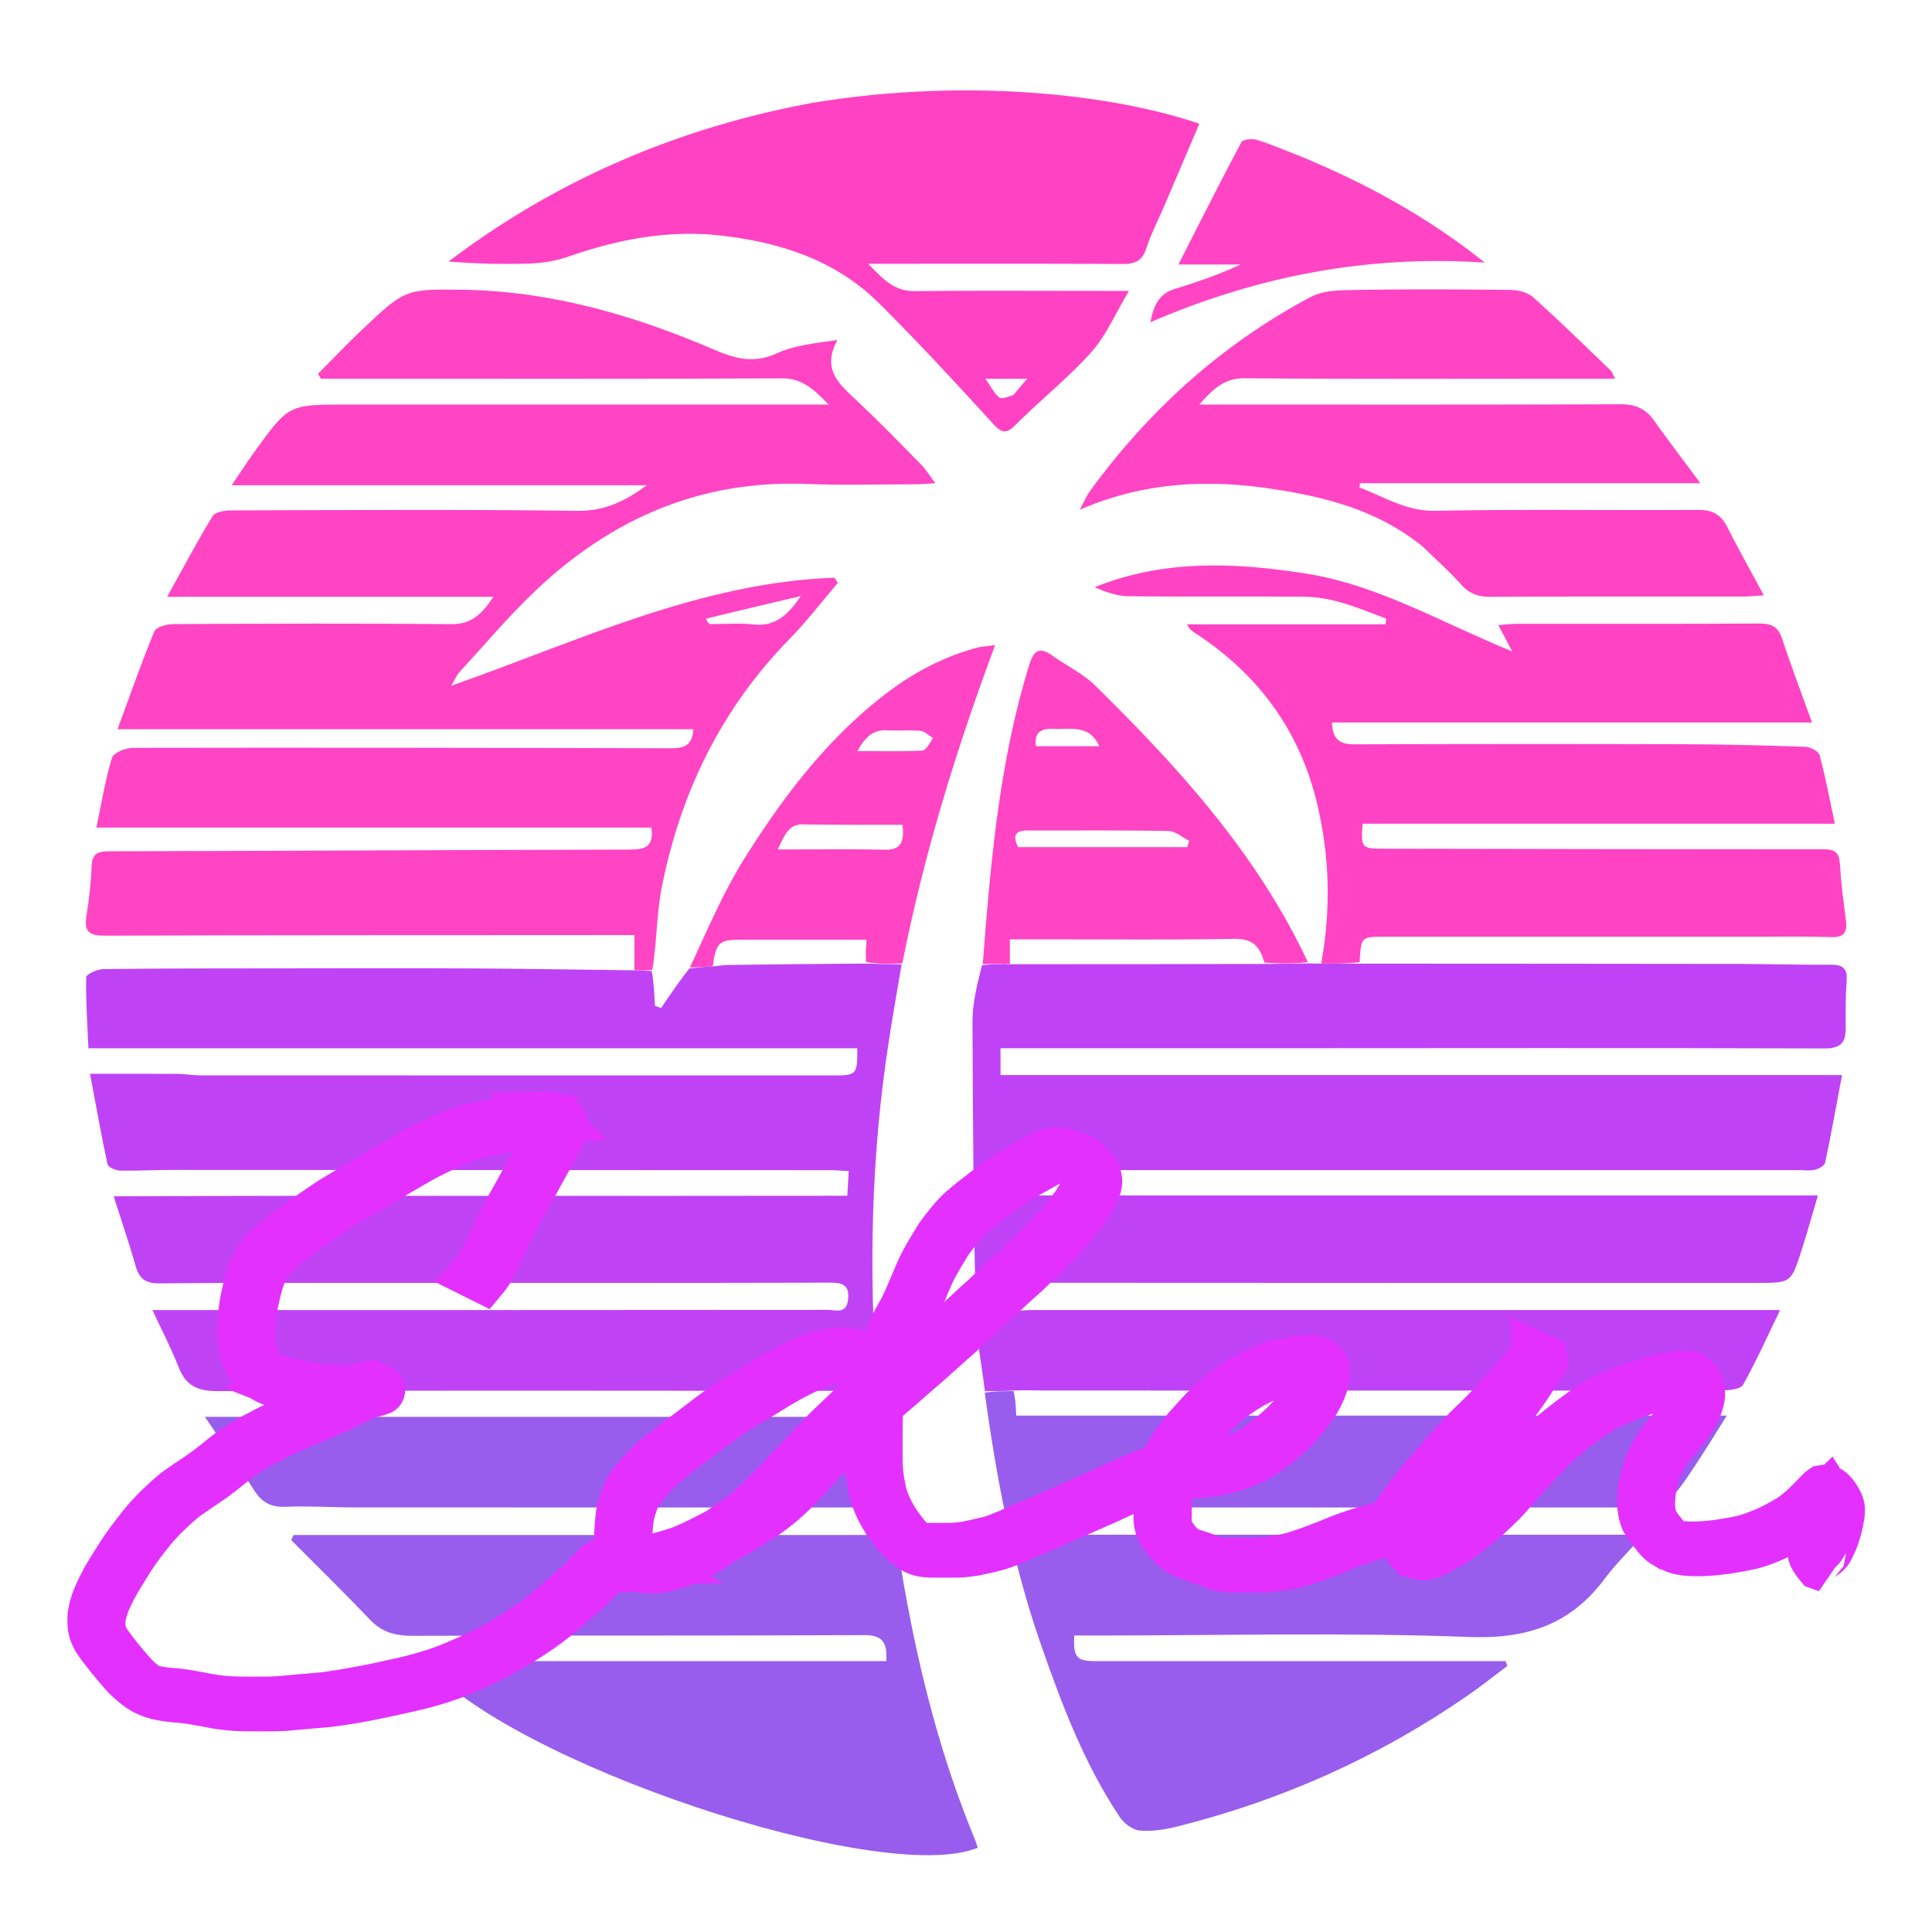
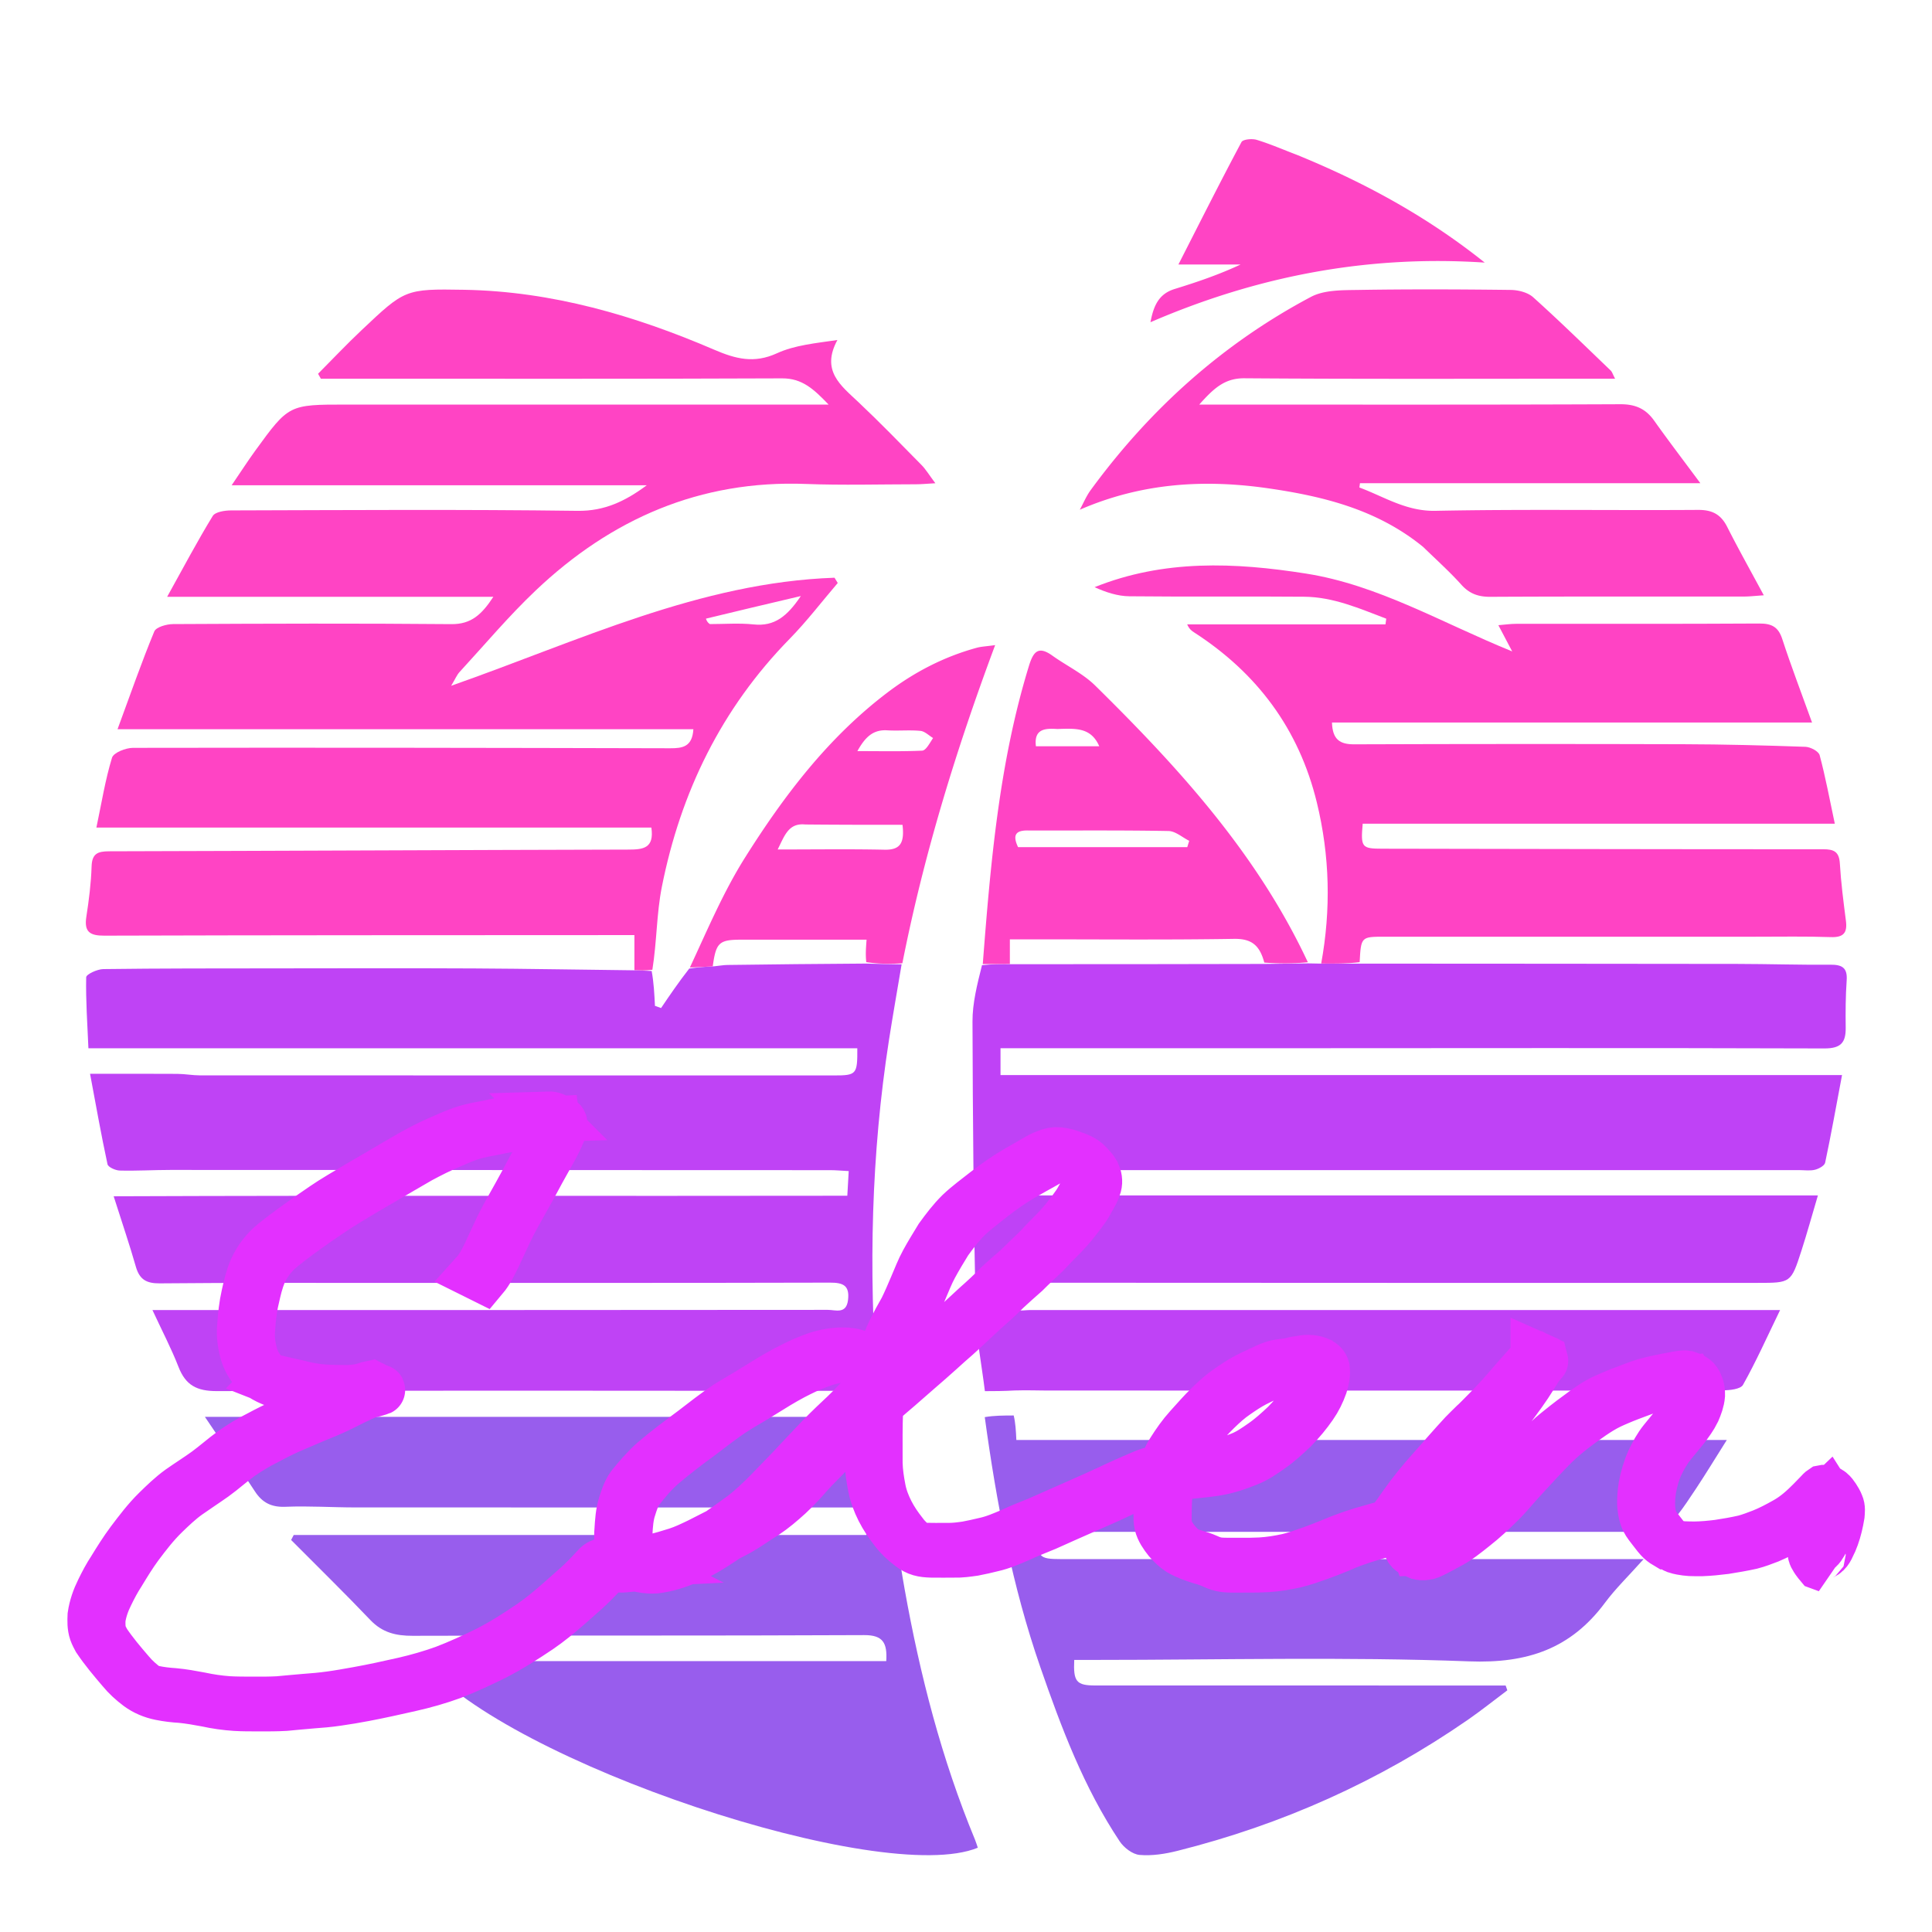
<svg xmlns="http://www.w3.org/2000/svg" xmlns:ns1="http://sodipodi.sourceforge.net/DTD/sodipodi-0.dtd" xmlns:ns2="http://www.inkscape.org/namespaces/inkscape" width="512" height="512" fill="none" viewBox="0 0 512 512" version="1.1" id="svg7" ns1:docname="base_named.svg" ns2:version="1.4.2 (ebf0e940d0, 2025-05-08)">
  <defs id="defs7">
    <filter ns2:collect="always" style="color-interpolation-filters:sRGB" id="filter7" x="-0.02" y="-0.059" width="1.04" height="1.118">
      <feGaussianBlur ns2:collect="always" stdDeviation="1.07" id="feGaussianBlur7" />
    </filter>
  </defs>
  <ns1:namedview id="namedview7" pagecolor="#ffffff" bordercolor="#000000" borderopacity="0.25" ns2:showpageshadow="2" ns2:pageopacity="0.0" ns2:pagecheckerboard="0" ns2:deskcolor="#d1d1d1" ns2:zoom="1.25" ns2:cx="256" ns2:cy="256" ns2:window-width="1600" ns2:window-height="849" ns2:window-x="0" ns2:window-y="27" ns2:window-maximized="1" ns2:current-layer="svg7" />
  <path fill="#bf42f6" d="M346.71 255.306c.788.006 1.577.013 3.124.059 4.006.027 7.253.015 10.501.003 33.391.022 66.783.028 100.175.078 8.174.013 16.349.279 24.522.209 3.084-.026 4.596.75 4.356 4.156-.293 4.157-.31 8.343-.259 12.513.049 3.964-1.248 5.539-5.679 5.524-48.85-.158-97.701-.071-146.552-.056-22.107.007-44.214 0-66.321 0h-5.43v7.117h223.011c-1.553 8.254-2.894 15.76-4.475 23.215-.17.802-1.666 1.617-2.685 1.87-1.312.327-2.763.099-4.155.099H265.099v6.701h216.666c-1.609 5.425-2.887 10.074-4.367 14.658-2.758 8.54-2.807 8.524-11.564 8.524-64.929 0-129.859.014-194.788-.04-3.401-.003-6.19.251-4.758 4.652.349 1.075 1.875 2.026 3.071 2.491 1.075.418 2.439.092 3.676.092l191.542.001h7.17c-3.533 7.29-6.399 13.72-9.834 19.83-.651 1.157-3.562 1.448-5.432 1.454-27.981.088-55.963.061-83.944.061-31.692 0-63.384.005-95.075-.008-2.61-.002-5.219-.124-8.53-.021-3.11.173-5.518.177-7.926.181-.849-7.032-2.289-14.051-2.44-21.098-.547-25.616-.773-51.242-.844-76.864-.014-4.88 1.228-9.763 2.52-14.927 2.88-.296 5.132-.31 7.81-.259 22.492.021 44.557-.024 67.034-.066 4.149-.049 7.886-.099 11.624-.149" id="path1" />
  <path fill="#ff44c4" d="M168.124 257.114v-9.301c-2.407 0-4.67-.001-6.933.001-44.522.025-89.044.01-133.566.146-3.858.012-5.358-1.03-4.744-5 .683-4.418 1.254-8.885 1.393-13.346.106-3.386 1.603-4.005 4.608-4.012 45.9-.11 91.801-.344 137.702-.452 3.865-.009 6.842-.344 6.032-5.831H25.546c1.39-6.599 2.354-12.681 4.138-18.513.413-1.35 3.628-2.615 5.555-2.618 47.458-.084 94.917-.01 142.375.109 3.275.008 5.855-.38 6.138-5.045H31.147c3.43-9.311 6.348-17.71 9.74-25.913.483-1.166 3.265-1.942 4.987-1.95 24.582-.124 49.165-.21 73.745.014 5.283.048 8.073-2.583 11.128-7.248h-86.45c4.35-7.835 8.002-14.753 12.077-21.412.67-1.096 3.197-1.473 4.868-1.478 30.611-.083 61.226-.291 91.832.113 7.185.094 12.719-2.619 18.321-6.774H61.385c2.592-3.805 4.355-6.546 6.268-9.178 8.88-12.216 8.896-12.209 24.069-12.21q60.991-.002 121.982-.001h5.885c-3.968-4.128-7.007-6.966-12.321-6.944-38.959.165-77.92.09-116.88.09H85.03l-.741-1.31c3.832-3.852 7.564-7.81 11.514-11.537 11.456-10.807 11.495-10.996 27.246-10.717 23.209.411 45.103 6.8 66.234 15.885 5.657 2.432 10.56 3.715 16.604.944 4.726-2.166 10.217-2.664 16.034-3.521-4.411 8.139.887 12.041 5.52 16.414 5.73 5.408 11.223 11.07 16.751 16.688 1.165 1.185 2.035 2.659 3.685 4.857-2.256.128-3.665.274-5.075.275-9.739.008-19.489.286-29.214-.085-28.045-1.07-51.592 9.244-71.602 28.209-7.152 6.778-13.525 14.379-20.212 21.643-.683.742-1.079 1.748-2.209 3.632 33.94-11.926 65.876-27.377 101.589-28.637l.859 1.395c-4.228 4.943-8.188 10.148-12.73 14.783-18.091 18.461-28.905 40.673-33.892 65.773-1.402 7.057-1.306 14.412-2.504 21.941-1.992.248-3.377.184-4.762.121m19.995-91.726c3.865.004 7.763-.315 11.585.09 5.562.589 8.92-2.178 12.525-7.52-9.134 2.152-17.144 4.039-25.139 5.988-.008.002.209.928 1.029 1.442" id="path2" />
  <path fill="#bf43f5" d="M167.719 257.136c1.79.041 3.175.105 4.979.185.569 3.091.719 6.166.87 9.24l1.623.577c2.3-3.392 4.599-6.785 7.467-10.458 2.456-.382 4.343-.483 6.573-.598 1.405-.133 2.466-.342 3.53-.356 12.08-.162 24.16-.295 36.693-.368 3.463.111 6.473.155 9.484.2-1.12 6.677-2.306 13.345-3.347 20.035-4.715 30.285-5.404 60.697-3.186 91.651-2.469.746-4.517 1.048-6.565 1.35-56.117-.025-112.236-.135-168.353.061-5.334.018-8.298-1.559-10.185-6.415-1.874-4.824-4.295-9.436-6.907-15.069h17.147c53.955 0 107.909.013 161.863-.044 2.026-.002 4.864 1.218 5.327-2.599.469-3.862-1.271-4.625-4.781-4.616-38.803.103-77.607.061-116.411.068-20.405.003-40.811-.065-61.215.125-3.545.033-5.36-1.044-6.324-4.419-1.642-5.75-3.577-11.416-5.879-18.659 65.363-.259 129.677-.027 194.424-.144l.372-6.533c-1.901-.099-3.398-.244-4.896-.245-58.283-.032-116.565-.056-174.848-.06-4.48 0-8.964.279-13.439.163-1.138-.029-3.078-.897-3.247-1.681-1.676-7.766-3.056-15.595-4.624-23.961 8.433 0 15.808-.031 23.182.02 1.998.014 3.995.4 5.992.401 55.964.023 111.928.02 167.892.017 6.075 0 6.307-.256 6.266-7.198H23.431c-.284-6.643-.72-12.739-.592-18.823.016-.786 2.94-2.144 4.53-2.165 15.149-.197 30.3-.177 45.45-.191 17.623-.016 35.248-.072 52.871.018 13.876.07 27.75.335 42.029.491" id="path3" />
-   <path fill="#985ded" d="M225.868 369.021c2.02-.729 4.068-1.031 6.551-1.351 2.672 17.851 4.169 35.853 7.334 53.556 4.047 22.64 9.785 44.94 18.63 66.298.29.699.498 1.433.742 2.142-25.39 10.452-124.622-22.609-146.929-49.453h122.669c.302-4.81-.85-6.915-5.85-6.891-39.883.193-79.768.055-119.652.182-4.441.014-8.036-.845-11.208-4.17-6.87-7.203-13.99-14.166-21.008-21.228l.69-1.319H229.63l-1.24-7.289h-5.726c-42.821 0-85.642.011-128.464-.013-6.18-.003-12.371-.428-18.537-.173-3.704.154-6.14-1.066-8.104-4.073-4.111-6.292-8.367-12.489-13.256-19.755h171.593c0-2.433 0-4.234-.027-6.463m35.103.062c2.442-.418 4.85-.422 7.641-.431.482 1.987.581 3.979.706 6.499H457.62c-3.126 4.951-5.544 8.946-8.123 12.835-7.64 11.521-7.665 11.508-21.226 11.509l-147.5.003h-5.407c-.602 6.688-.15 7.214 5.824 7.214q73.75.004 147.5.004h6.891c-4.048 4.533-7.454 7.812-10.233 11.556-9.047 12.19-20.575 16.124-35.967 15.542-33.039-1.25-66.159-.384-99.246-.384h-5.45c-.275 5.77.583 6.774 5.594 6.776 34.478.012 68.957.006 103.435.007h5.302l.443 1.274c-3.495 2.62-6.91 5.358-10.5 7.842-23.505 16.265-49.192 27.744-76.893 34.696-3.263.819-6.763 1.374-10.069 1.085-1.874-.164-4.144-1.915-5.266-3.597-9.503-14.258-15.474-30.133-21.055-46.227-7.418-21.394-11.59-43.465-14.702-66.203" id="path4" />
+   <path fill="#985ded" d="M225.868 369.021c2.02-.729 4.068-1.031 6.551-1.351 2.672 17.851 4.169 35.853 7.334 53.556 4.047 22.64 9.785 44.94 18.63 66.298.29.699.498 1.433.742 2.142-25.39 10.452-124.622-22.609-146.929-49.453h122.669c.302-4.81-.85-6.915-5.85-6.891-39.883.193-79.768.055-119.652.182-4.441.014-8.036-.845-11.208-4.17-6.87-7.203-13.99-14.166-21.008-21.228l.69-1.319H229.63l-1.24-7.289h-5.726c-42.821 0-85.642.011-128.464-.013-6.18-.003-12.371-.428-18.537-.173-3.704.154-6.14-1.066-8.104-4.073-4.111-6.292-8.367-12.489-13.256-19.755h171.593m35.103.062c2.442-.418 4.85-.422 7.641-.431.482 1.987.581 3.979.706 6.499H457.62c-3.126 4.951-5.544 8.946-8.123 12.835-7.64 11.521-7.665 11.508-21.226 11.509l-147.5.003h-5.407c-.602 6.688-.15 7.214 5.824 7.214q73.75.004 147.5.004h6.891c-4.048 4.533-7.454 7.812-10.233 11.556-9.047 12.19-20.575 16.124-35.967 15.542-33.039-1.25-66.159-.384-99.246-.384h-5.45c-.275 5.77.583 6.774 5.594 6.776 34.478.012 68.957.006 103.435.007h5.302l.443 1.274c-3.495 2.62-6.91 5.358-10.5 7.842-23.505 16.265-49.192 27.744-76.893 34.696-3.263.819-6.763 1.374-10.069 1.085-1.874-.164-4.144-1.915-5.266-3.597-9.503-14.258-15.474-30.133-21.055-46.227-7.418-21.394-11.59-43.465-14.702-66.203" id="path4" />
  <path fill="#ff43c4" d="M360.319 254.985c-3.232.395-6.479.407-10.189.359 2.612-14.328 2.295-28.523-1.162-42.703-4.74-19.439-15.808-34.254-32.502-45.039-.639-.413-1.27-.839-1.852-2.137h52.547l.213-1.506c-7.026-2.665-13.978-5.752-21.733-5.819-15.455-.136-30.914.047-46.369-.12-3.092-.034-6.173-1.044-9.202-2.411 18.374-7.385 37.172-6.583 56.061-3.6 19.128 3.021 35.771 12.957 54.614 20.622l-3.662-6.95c1.846-.148 3.252-.359 4.658-.36 21.485-.021 42.97.048 64.454-.082 3.262-.019 5.062.848 6.121 4.101 2.319 7.128 5.012 14.134 7.891 22.129h-127.22c.144 4.537 2.105 5.796 5.897 5.783q43.588-.154 87.175-.028c10.803.031 21.607.309 32.402.688 1.327.047 3.486 1.183 3.763 2.215 1.549 5.774 2.638 11.671 4.021 18.169H361.127c-.548 6.29-.254 6.61 5.207 6.619 38.949.061 77.898.158 116.847.146 2.863-.001 4.211.672 4.397 3.772.304 5.076.956 10.136 1.609 15.183.414 3.199-.637 4.443-4.005 4.328-6.635-.228-13.283-.105-19.926-.106q-49.152-.005-98.304.001c-6.266.001-6.266.007-6.633 6.746" id="path5" />
-   <path fill="#ff42c3" d="M214.837 27.347c41.832-7.02 81.069-2.12 103 5.453-3.084 7.222-6.153 14.42-9.231 21.612-1.64 3.833-3.549 7.574-4.869 11.513-1.091 3.256-2.992 4.06-6.217 4.042-22.092-.119-44.185-.062-67.454-.062 3.94 4.046 6.873 7.296 12.308 7.245 16.689-.157 33.381-.056 50.072-.055h6.745c-3.661 6.1-6.056 11.84-9.975 16.217-6.139 6.856-13.44 12.659-19.972 19.184-2.516 2.514-3.687 2.416-6.101-.229-9.873-10.813-19.809-21.593-30.196-31.908-11.454-11.376-25.983-16.088-41.742-17.908-14.011-1.618-27.312.965-40.451 5.507a34.7 34.7 0 0 1-9.886 1.86c-7.248.275-14.513.085-21.995-.508 28.501-21.58 60.452-35.31 95.964-41.963m53.746 77.311 3.605-4.283h-11.056c1.525 2.155 2.339 3.846 3.653 4.931.643.531 2.216-.065 3.798-.648" id="path6" />
  <path fill="#ff44c4" d="M377.152 144.943c-12.092-9.869-26.287-13.386-40.919-15.513-16.956-2.465-33.583-1.51-50.074 5.653.952-1.742 1.722-3.617 2.884-5.206 15.646-21.395 34.923-38.76 58.357-51.192 3.545-1.881 8.365-1.78 12.607-1.849 13.445-.22 26.898-.165 40.345-.002 2.017.024 4.514.652 5.947 1.938 7.01 6.292 13.741 12.894 20.545 19.414.386.37.542.98 1.172 2.175h-5.468c-30.918 0-61.837.116-92.753-.114-5.213-.039-8.095 2.606-11.98 6.969h6.295c35.092-.001 70.184.065 105.275-.091 4.005-.018 6.738 1.186 8.994 4.365 3.728 5.252 7.642 10.372 12.234 16.566h-90.207l-.153 1.134c6.582 2.444 12.387 6.339 20.175 6.183 23.179-.463 46.374-.087 69.561-.245 3.754-.026 6.054 1.177 7.725 4.48 2.979 5.887 6.211 11.646 9.711 18.154-2.304.15-3.753.325-5.203.326-22.415.017-44.831-.042-67.246.074-3.19.016-5.54-.802-7.705-3.211-3.093-3.441-6.561-6.545-10.119-10.008M267.626 255.455a972 972 0 0 1-7.18.028c2.056-26.604 4.319-53.217 12.215-78.952 1.17-3.813 2.458-5.484 6.241-2.773 3.757 2.69 8.105 4.741 11.346 7.934 22.076 21.743 42.878 44.52 56.347 73.308-3.623.356-7.36.406-11.542.092-1.222-4.579-3.365-6.359-8.021-6.284-17.697.286-35.402.122-53.104.126h-6.302zm2.176-30.951h44.834l.519-1.678c-1.826-.906-3.637-2.562-5.479-2.597-12.466-.234-24.937-.104-37.407-.144-2.831-.009-4.108.992-2.467 4.419m10.378-31.312c-3.285-.223-6.209-.007-5.651 4.577h16.788c-2.211-5.078-6.298-4.716-11.137-4.577m-41.043 62.082c-3.21.24-6.22.195-9.566-.301-.214-2.054-.093-3.657.08-5.95-11.47 0-22.329-.006-33.188.003-5.917.004-6.716.761-7.574 7.07-1.888.101-3.775.202-6.063.302 4.551-9.736 8.81-19.906 14.604-29.11 10.304-16.372 21.983-31.76 37.616-43.656 7.217-5.492 15.096-9.592 23.847-11.977 1.13-.308 2.333-.345 4.833-.691-10.43 27.968-18.906 55.583-24.589 84.31m-25.72-36.778c-4.442-.439-5.459 2.888-7.32 6.624 9.882 0 19.096-.135 28.302.061 4.188.089 5.338-1.767 4.777-6.598-8.393 0-16.684 0-25.759-.087m33.855-22.914c-1.112-.66-2.178-1.777-3.343-1.89-2.903-.28-5.86.032-8.779-.147-3.761-.229-5.839 1.749-7.932 5.507 6.203 0 11.685.126 17.15-.12.95-.043 1.829-1.662 2.904-3.35m96.491-154.518c17.922 7.326 34.473 16.35 49.706 28.527-30.671-2.027-59.888 3.402-88.579 15.8.855-4.673 2.395-7.566 6.408-8.806 5.86-1.811 11.674-3.77 17.472-6.488h-16.478c5.867-11.505 11.161-22.041 16.71-32.442.395-.74 2.807-.966 4.029-.597 3.534 1.07 6.939 2.564 10.732 4.006" id="path7" />
  <path id="path2-1" style="fill:#ffffff;fill-opacity:1;stroke:#e330ff;stroke-width:13.374;stroke-dasharray:none;stroke-opacity:1;paint-order:stroke fill markers;filter:url(#filter7)" d="m 145.279,295.938 c -0.367,0.011 -0.787,0.062 -1.312,0.145 -0.893,0.196 -1.779,0.379 -2.699,0.474 -1.317,0.082 -2.632,0.203 -3.936,0.385 -1.386,0.174 -2.765,0.377 -4.147,0.577 -1.351,0.159 -2.66,0.491 -3.98,0.771 -1.692,0.288 -3.369,0.619 -5.014,1.063 -2.335,0.621 -4.502,1.601 -6.662,2.559 -2.839,1.162 -5.528,2.56 -8.171,4.01 -3.183,1.807 -6.314,3.677 -9.463,5.527 -3.275,1.878 -6.52,3.792 -9.739,5.737 -2.929,1.746 -5.684,3.685 -8.455,5.605 -3.032,2.157 -6.061,4.315 -8.931,6.627 -2.438,1.946 -4.163,4.26 -5.396,6.879 -0.993,2.246 -1.525,4.605 -2.051,6.954 -0.618,2.724 -0.913,5.485 -1.093,8.251 -0.223,2.3 0.088,4.588 0.702,6.826 0.533,1.872 1.484,3.597 2.907,5.096 1.871,1.593 4.367,2.735 6.861,3.465 2.099,0.49 4.21,0.943 6.313,1.422 2.057,0.57 4.146,0.922 6.297,1.1 1.691,0.111 3.387,0.144 5.082,0.158 -0.151,0.073 -0.301,0.147 -0.452,0.22 -2.338,1.234 -4.694,2.426 -7.148,3.486 -2.965,1.187 -5.897,2.432 -8.823,3.686 -2.538,1.07 -4.97,2.302 -7.364,3.584 -2.465,1.225 -4.774,2.636 -6.956,4.196 -2.379,1.723 -4.531,3.655 -6.898,5.387 -2.288,1.651 -4.707,3.164 -7.018,4.792 -2.247,1.629 -4.199,3.524 -6.131,5.414 -2.613,2.557 -4.76,5.419 -6.904,8.262 -1.764,2.368 -3.31,4.839 -4.831,7.322 -1.194,1.797 -2.176,3.678 -3.106,5.581 -1.062,2.134 -1.833,4.346 -2.172,6.644 -0.061,1.421 -0.104,2.909 0.371,4.291 0.241,0.701 0.582,1.291 0.931,1.956 1.903,2.836 4.154,5.49 6.407,8.13 1.288,1.576 2.809,2.963 4.499,4.228 1.656,1.214 3.618,2.049 5.736,2.472 1.796,0.371 3.632,0.578 5.474,0.688 2.273,0.226 4.523,0.623 6.757,1.041 2.502,0.551 5.036,0.913 7.611,1.083 2.085,0.128 4.175,0.115 6.264,0.112 2.313,0.014 4.62,0.013 6.929,-0.116 2.332,-0.252 4.674,-0.419 7.01,-0.64 2.298,-0.157 4.588,-0.357 6.859,-0.696 2.389,-0.332 4.762,-0.745 7.126,-1.19 4.086,-0.772 8.133,-1.684 12.178,-2.598 3.725,-0.836 7.378,-1.876 10.919,-3.161 3.871,-1.482 7.579,-3.229 11.244,-5.041 4.197,-2.134 8.101,-4.65 11.933,-7.223 2.545,-1.737 4.887,-3.678 7.175,-5.652 1.692,-1.507 3.43,-2.976 5.097,-4.502 1.528,-1.4 2.972,-2.865 4.378,-4.353 0.648,-0.619 1.014,-1.241 1.978,-1.5 0.842,-0.143 1.709,-0.122 2.564,-0.12 0.962,0.068 1.902,-0.074 2.854,-0.161 0.703,-0.081 1.412,-0.097 2.12,-0.124 0.11,0.045 0.22,0.088 0.331,0.131 0.269,0.103 0.572,0.128 0.861,0.182 1.17,0.216 2.303,0.302 3.494,0.226 2.995,-0.358 5.816,-1.281 8.511,-2.41 3.322,-1.37 6.287,-3.195 9.167,-5.133 0.337,-0.237 0.675,-0.474 1.012,-0.711 0.682,-0.349 1.362,-0.701 2.037,-1.059 2.288,-1.142 4.343,-2.566 6.422,-3.954 2.406,-1.419 4.566,-3.071 6.596,-4.855 2.022,-1.709 3.816,-3.586 5.562,-5.495 1.745,-2.07 3.683,-4.01 5.614,-5.954 1.657,-1.796 3.276,-3.612 5.008,-5.358 2.272,-2.26 4.581,-4.493 6.964,-6.67 -0.076,1.782 -0.071,3.566 -0.072,5.348 -0.007,2.497 -0.005,4.993 -0.01,7.49 0.029,2.355 0.411,4.69 0.845,7.012 0.401,2.14 1.17,4.197 2.167,6.185 1.001,1.97 2.263,3.836 3.664,5.62 1.128,1.502 2.543,2.803 4.104,3.982 1.864,1.437 3.244,1.674 5.477,1.755 2.042,0.031 4.085,0.009 6.128,0.005 1.751,0.054 3.477,-0.204 5.196,-0.443 1.603,-0.3 3.185,-0.673 4.761,-1.062 2.567,-0.556 4.894,-1.613 7.247,-2.609 2.33,-1.095 4.762,-2.019 7.147,-3.024 3.46,-1.563 6.935,-3.102 10.414,-4.634 2.817,-1.228 5.642,-2.447 8.407,-3.757 2.397,-1.166 4.86,-2.222 7.328,-3.274 1.038,-0.367 2.02,-0.884 3.089,-1.185 0.462,-0.061 0.925,-0.116 1.389,-0.168 -0.56,2.592 -0.638,5.23 -0.731,7.857 0.005,1.589 -0.203,3.189 0.104,4.764 0.373,1.572 1.342,2.944 2.383,4.256 0.917,1.01 1.856,2.016 3.072,2.776 1.774,1.037 3.726,1.712 5.727,2.337 1.127,0.292 2.188,0.675 3.228,1.142 0.887,0.418 1.784,0.723 2.783,0.871 0.899,0.119 1.807,0.122 2.714,0.126 1.169,-0.004 2.338,-0.006 3.508,-0.01 1.775,0.023 3.543,-0.018 5.313,-0.119 2.421,-0.161 4.795,-0.558 7.141,-1.075 2.232,-0.526 4.353,-1.306 6.489,-2.052 1.736,-0.604 3.423,-1.295 5.114,-1.984 2.65,-1.193 5.414,-2.17 8.24,-3.017 2.613,-0.74 5.203,-1.535 7.825,-2.253 l -1.856,-1.069 c -2.617,0.735 -5.217,1.515 -7.833,2.255 -2.833,0.862 -5.604,1.856 -8.288,3.013 -1.69,0.679 -3.378,1.362 -5.103,1.977 -2.126,0.74 -4.232,1.529 -6.458,2.038 -2.342,0.508 -4.713,0.889 -7.128,1.038 -1.778,0.093 -3.553,0.113 -5.334,0.091 -1.173,0 -2.346,0.006 -3.519,0 -0.898,-0.008 -1.799,-0.021 -2.686,-0.154 -0.977,-0.173 -1.861,-0.512 -2.737,-0.914 -1.044,-0.462 -2.131,-0.808 -3.247,-1.123 -0.781,-0.245 -1.564,-0.496 -2.327,-0.781 -0.965,-0.676 -1.758,-1.501 -2.539,-2.34 -1.038,-1.283 -2.008,-2.629 -2.398,-4.171 -0.344,-1.567 -0.155,-3.169 -0.181,-4.754 0.064,-2.703 0.168,-5.416 0.763,-8.08 0.073,-0.293 0.149,-0.584 0.23,-0.875 0.603,-0.055 1.207,-0.107 1.81,-0.16 3.348,-0.349 6.714,-0.581 10.035,-1.087 3.01,-0.468 5.865,-1.417 8.611,-2.536 2.237,-0.852 4.114,-2.196 5.987,-3.509 2.241,-1.55 4.185,-3.363 6.113,-5.18 1.865,-1.913 3.556,-3.937 5.035,-6.077 1.179,-1.684 2.051,-3.49 2.72,-5.359 0.46,-1.461 0.777,-2.962 0.578,-4.473 -0.339,-1.389 -2.136,-2.054 -3.7,-2.167 -0.874,-0.092 -1.699,0 -2.545,0.169 -0.818,0.094 -1.63,0.233 -2.407,0.472 -1.012,0.278 -2.079,0.311 -3.118,0.463 -1.23,0.156 -2.373,0.606 -3.472,1.08 -1.721,0.864 -3.522,1.613 -5.229,2.499 -1.764,0.92 -3.381,2.03 -4.988,3.135 -1.862,1.26 -3.46,2.751 -5.018,4.269 -1.918,1.846 -3.618,3.845 -5.394,5.788 -1.785,1.964 -3.279,4.103 -4.653,6.287 -1.089,1.661 -1.778,3.438 -2.291,5.267 -1.231,0.099 -2.46,0.211 -3.674,0.4 -1.055,0.336 -2.035,0.835 -3.059,1.233 -2.451,1.073 -4.904,2.139 -7.303,3.296 -2.767,1.293 -5.567,2.539 -8.373,3.771 -3.478,1.54 -6.952,3.087 -10.437,4.616 -2.401,0.981 -4.832,1.913 -7.158,3.019 -2.348,0.993 -4.682,2.024 -7.247,2.566 -1.582,0.37 -3.163,0.741 -4.769,1.032 -1.705,0.246 -3.418,0.475 -5.155,0.429 -2.046,0.01 -4.093,0.027 -6.138,-0.025 -0.524,-0.025 -0.962,-0.036 -1.479,-0.103 -0.131,-0.017 -0.261,-0.036 -0.391,-0.06 -1.421,-1.087 -2.746,-2.252 -3.764,-3.644 -1.407,-1.771 -2.678,-3.623 -3.678,-5.586 -1.01,-1.975 -1.795,-4.019 -2.208,-6.149 -0.447,-2.311 -0.805,-4.638 -0.856,-6.982 -0.008,-2.499 -0.011,-4.997 -0.005,-7.496 0.018,-2.157 0.033,-4.314 0.154,-6.469 0.038,-0.576 0.086,-1.151 0.138,-1.725 1.765,-1.545 3.507,-3.108 5.319,-4.615 1.711,-1.474 3.392,-2.971 5.093,-4.453 1.974,-1.704 3.942,-3.412 5.867,-5.156 1.411,-1.303 2.859,-2.576 4.316,-3.842 2.451,-2.204 4.794,-4.494 7.232,-6.71 2.034,-1.784 4.047,-3.582 5.922,-5.488 1.649,-1.548 3.368,-3.042 5.065,-4.553 1.76,-1.777 3.627,-3.473 5.44,-5.211 1.146,-1.255 2.342,-2.474 3.547,-3.688 1.3,-1.284 2.525,-2.624 3.671,-4.009 0.921,-1.217 1.92,-2.39 2.798,-3.63 0.707,-0.919 1.233,-1.922 1.782,-2.912 0.677,-1.169 1.356,-2.335 1.709,-3.607 0.305,-1.119 0.083,-2.231 -0.415,-3.279 -0.48,-0.829 -1.177,-1.541 -1.846,-2.262 -1.182,-1.312 -3.102,-1.966 -4.868,-2.567 -1.172,-0.371 -2.373,-0.681 -3.633,-0.649 -0.99,0.051 -1.919,0.374 -2.802,0.736 -0.929,0.324 -1.74,0.835 -2.566,1.31 -1.577,0.896 -3.149,1.798 -4.71,2.714 -2.978,1.703 -5.736,3.666 -8.397,5.706 -2.328,1.845 -4.76,3.59 -6.879,5.612 -2.054,2.022 -3.741,4.272 -5.393,6.535 -1.306,2.153 -2.644,4.291 -3.838,6.491 -1.146,2.083 -1.949,4.28 -2.889,6.431 -0.86,2.031 -1.729,4.059 -2.709,6.051 -1.067,1.853 -2.083,3.724 -3.032,5.623 -1.011,2.056 -1.741,4.199 -2.643,6.289 -0.606,1.31 -1.199,2.625 -1.783,3.942 -0.093,-0.416 -0.252,-0.817 -0.524,-1.193 -1.26,-1.331 -3.135,-2.185 -5.008,-2.751 -1.44,-0.44 -2.92,-0.46 -4.424,-0.384 -1.397,0.082 -2.793,0.295 -4.13,0.649 -1.169,0.274 -2.268,0.688 -3.364,1.122 -2.292,0.876 -4.45,1.975 -6.585,3.095 -2.712,1.452 -5.3,3.056 -7.879,4.67 -2.405,1.546 -4.963,2.909 -7.376,4.445 -3.231,2.127 -6.2,4.514 -9.24,6.828 -3.526,2.616 -7.048,5.237 -10.344,8.062 -2.228,2.012 -4.155,4.242 -5.983,6.52 -1.042,1.462 -1.572,3.119 -2.084,4.756 -0.739,2.242 -0.855,4.581 -1.007,6.892 -0.178,1.853 0.005,3.69 0.478,5.499 0.368,0.845 0.398,1.98 1.268,2.612 0.158,0.115 0.344,0.198 0.522,0.29 -0.499,0.024 -0.997,0.053 -1.493,0.107 -0.951,0.082 -1.895,0.187 -2.853,0.136 -0.874,8e-5 -1.766,-0.02 -2.617,0.172 -0.968,0.322 -1.371,0.953 -2.018,1.61 -1.374,1.501 -2.803,2.969 -4.334,4.357 -1.675,1.518 -3.409,2.988 -5.091,4.5 -2.259,1.981 -4.587,3.916 -7.105,5.661 -3.801,2.589 -7.686,5.106 -11.89,7.214 -3.673,1.804 -7.404,3.516 -11.277,4.996 -3.527,1.272 -7.161,2.314 -10.861,3.162 -4.059,0.92 -8.13,1.815 -12.242,2.549 -2.37,0.419 -4.736,0.857 -7.128,1.179 -2.273,0.322 -4.561,0.519 -6.856,0.684 -2.334,0.225 -4.675,0.389 -7.007,0.63 -2.303,0.121 -4.607,0.121 -6.915,0.109 -2.086,-0.005 -4.173,-0.004 -6.255,-0.125 -2.559,-0.181 -5.079,-0.551 -7.569,-1.09 -2.253,-0.426 -4.525,-0.837 -6.822,-1.047 -1.835,-0.122 -3.666,-0.325 -5.451,-0.716 -0.79,-0.178 -0.724,-0.144 -1.419,-0.366 -0.123,-0.076 -0.24,-0.14 -0.337,-0.179 -1.728,-1.259 -3.292,-2.636 -4.609,-4.22 -2.256,-2.615 -4.484,-5.257 -6.376,-8.076 -0.347,-0.649 -0.691,-1.234 -0.939,-1.917 -0.496,-1.363 -0.488,-2.835 -0.433,-4.244 0.332,-2.282 1.099,-4.473 2.163,-6.589 0.924,-1.899 1.91,-3.772 3.084,-5.572 1.508,-2.482 3.015,-4.965 4.765,-7.334 2.126,-2.844 4.31,-5.674 6.919,-8.222 1.942,-1.873 3.89,-3.759 6.144,-5.371 2.302,-1.632 4.691,-3.173 6.99,-4.809 2.385,-1.712 4.508,-3.667 6.887,-5.389 2.205,-1.528 4.518,-2.927 6.972,-4.158 2.389,-1.274 4.805,-2.515 7.339,-3.576 2.926,-1.244 5.835,-2.519 8.797,-3.701 2.476,-1.058 4.863,-2.232 7.233,-3.451 1.255,-0.601 2.504,-1.217 3.838,-1.687 0.051,-0.018 0.102,-0.036 0.152,-0.054 0.296,-0.056 0.591,-0.116 0.886,-0.176 0.505,-0.115 0.975,-0.309 1.474,-0.438 0.941,-0.243 0.505,-0.086 -1.132,-0.855 -0.305,-0.212 -0.46,-0.303 -0.624,-0.31 -0.037,-0.019 -0.074,-0.039 -0.111,-0.059 -0.809,0.16 -1.577,0.434 -2.34,0.71 -1.337,0.252 -2.689,0.437 -4.066,0.443 -2.161,-0.006 -4.324,-0.019 -6.478,-0.174 -2.14,-0.194 -4.217,-0.574 -6.271,-1.122 -2.109,-0.476 -4.222,-0.934 -6.32,-1.446 -0.292,-0.091 -0.589,-0.171 -0.877,-0.272 -0.294,-0.103 -1.062,-0.542 -0.887,-0.353 -0.169,-0.107 -0.333,-0.222 -0.493,-0.338 -0.236,-0.171 -0.452,-0.361 -0.678,-0.542 -1.461,-1.459 -2.424,-3.165 -2.971,-5.023 -0.639,-2.22 -0.956,-4.5 -0.755,-6.788 0.168,-2.756 0.442,-5.513 1.095,-8.222 0.525,-2.338 1.038,-4.688 2.02,-6.927 1.208,-2.607 2.908,-4.884 5.33,-6.817 2.85,-2.32 5.861,-4.486 8.901,-6.625 2.786,-1.902 5.545,-3.833 8.465,-5.586 3.206,-1.954 6.44,-3.875 9.713,-5.747 3.166,-1.827 6.289,-3.707 9.471,-5.515 2.664,-1.427 5.362,-2.812 8.206,-3.972 2.155,-0.956 4.325,-1.918 6.662,-2.518 1.648,-0.433 3.33,-0.737 5.015,-1.048 1.321,-0.278 2.638,-0.581 3.986,-0.75 1.376,-0.208 2.754,-0.399 4.135,-0.58 1.31,-0.168 2.627,-0.282 3.947,-0.372 0.921,-0.105 1.811,-0.299 2.714,-0.478 0.364,-0.055 0.733,-0.116 1.104,-0.129 0.081,0.611 -0.291,1.372 -0.412,1.901 -0.674,1.681 -1.536,3.297 -2.4,4.914 -1.017,1.902 -2.121,3.769 -3.136,5.672 -1.269,2.412 -2.566,4.812 -3.893,7.202 -1.592,2.876 -3.273,5.719 -4.701,8.657 -1.061,2.229 -2.06,4.477 -3.114,6.708 -0.927,1.885 -1.849,3.807 -3.324,5.442 l 2.025,1.006 c 1.415,-1.684 2.315,-3.623 3.259,-5.516 1.068,-2.227 2.074,-4.474 3.12,-6.709 1.387,-2.95 3.079,-5.788 4.658,-8.666 1.338,-2.386 2.675,-4.769 3.941,-7.183 1.012,-1.903 2.127,-3.764 3.156,-5.66 0.883,-1.617 1.73,-3.245 2.409,-4.932 0.241,-0.893 0.912,-2.076 0.037,-2.853 -1.604,-0.854 -2.234,-1.17 -3.336,-1.136 z m 136.415,10.616 c 1.235,0.018 2.413,0.323 3.558,0.699 0.141,0.051 0.284,0.099 0.426,0.149 0.186,0.147 0.37,0.303 0.479,0.428 0.668,0.713 1.365,1.412 1.88,2.216 0.527,1.003 0.774,2.083 0.489,3.172 -0.342,1.261 -0.994,2.421 -1.682,3.572 -0.553,0.981 -1.084,1.975 -1.778,2.893 -0.859,1.243 -1.84,2.421 -2.761,3.631 -1.146,1.378 -2.369,2.714 -3.666,3.992 -1.209,1.21 -2.405,2.427 -3.539,3.688 -1.788,1.749 -3.63,3.458 -5.396,5.223 -1.713,1.508 -3.477,2.976 -5.112,4.546 -1.844,1.917 -3.829,3.727 -5.847,5.513 -2.431,2.224 -4.8,4.498 -7.289,6.674 -1.469,1.258 -2.923,2.529 -4.318,3.848 -1.904,1.757 -3.86,3.473 -5.853,5.158 -1.711,1.472 -3.395,2.966 -5.093,4.449 -1.052,0.883 -2.082,1.784 -3.106,2.69 0.02,-0.216 0.039,-0.432 0.057,-0.648 0.042,-0.775 0.107,-0.719 -0.594,-1.026 0.063,-0.156 0.127,-0.311 0.19,-0.466 1.023,-2.392 2.078,-4.772 3.186,-7.136 0.906,-2.085 1.637,-4.223 2.652,-6.274 0.948,-1.9 1.953,-3.776 3.036,-5.622 0.981,-1.996 1.825,-4.035 2.695,-6.067 0.935,-2.148 1.749,-4.335 2.891,-6.414 1.184,-2.195 2.491,-4.338 3.806,-6.479 1.638,-2.257 3.32,-4.497 5.372,-6.507 2.119,-2.008 4.539,-3.753 6.837,-5.61 2.66,-2.04 5.427,-3.986 8.427,-5.66 1.571,-0.916 3.17,-1.795 4.764,-2.682 0.82,-0.469 1.626,-0.966 2.548,-1.284 0.868,-0.34 1.772,-0.648 2.741,-0.666 z m 125.29,52.93 v 0 0 0 0 c -1.1e-4,0.005 0.016,0.03 0.011,0.04 -0.004,0.008 -0.008,0.015 -0.012,0.023 -0.015,-0.006 -0.03,-0.013 -0.045,-0.019 -0.362,0.418 -0.683,0.859 -0.979,1.312 -1.216,1.363 -2.423,2.73 -3.632,4.098 -2.097,2.36 -4.092,4.785 -6.289,7.08 -1.282,1.319 -2.555,2.645 -3.866,3.944 -3.86,3.823 0.929,-0.958 -2.958,2.875 -0.448,0.442 -0.886,0.892 -1.329,1.338 -2.928,3.151 -5.707,6.399 -8.557,9.6 -2.549,2.851 -4.947,5.793 -7.116,8.863 -1.159,1.641 -2.297,3.294 -3.539,4.891 l 2.041,0.985 c 1.063,-1.681 2.178,-3.339 3.31,-4.988 2.098,-3.096 4.52,-6.018 7.001,-8.898 2.796,-3.237 5.639,-6.444 8.608,-9.568 2.698,-2.734 5.493,-5.396 8.162,-8.149 0.196,-0.2 0.39,-0.402 0.582,-0.604 -0.028,0.037 -0.056,0.074 -0.084,0.111 -2.228,2.875 -4.413,5.774 -6.705,8.613 -2.297,2.848 -4.548,5.724 -6.72,8.642 -2.102,2.83 -4.173,5.675 -6.297,8.493 -1.452,1.899 -2.659,3.922 -3.611,6.035 -0.528,1.25 -1.127,2.48 -1.461,3.78 -0.143,0.671 -0.291,1.35 -0.171,2.03 0.373,1.173 1.677,1.423 2.9,2.012 0.695,0.161 1.382,0.066 2.069,-0.068 0.173,-0.055 0.353,-0.098 0.52,-0.165 0.326,-0.132 1.369,-0.654 1.627,-0.785 1.036,-0.529 2.052,-1.086 3.07,-1.64 2.691,-1.353 4.935,-3.212 7.199,-5.018 2.37,-1.846 4.509,-3.879 6.611,-5.939 1.441,-1.383 2.705,-2.884 4.006,-4.36 1.276,-1.448 1.3,-1.462 2.623,-2.912 2.567,-2.8 5.135,-5.6 7.833,-8.311 3.011,-2.921 6.444,-5.505 9.992,-7.945 1.529,-1.038 3.106,-2.03 4.812,-2.851 0.732,-0.352 1.403,-0.633 2.152,-0.958 2.031,-0.876 4.119,-1.653 6.207,-2.424 1.822,-0.709 3.732,-1.227 5.664,-1.672 1.875,-0.414 3.766,-0.77 5.667,-1.085 0.437,-0.05 0.901,-0.15 1.36,-0.187 0.088,0.149 0.167,0.303 0.246,0.456 0.417,0.853 0.563,1.746 0.562,2.662 -0.072,1.443 -0.577,2.831 -1.15,4.18 -0.753,1.589 -1.832,3.044 -2.909,4.485 -1.155,1.445 -2.387,2.846 -3.529,4.299 -1.34,1.683 -2.344,3.529 -3.226,5.41 -0.966,2.136 -1.592,4.363 -2.034,6.615 -0.256,1.565 -0.39,3.149 -0.37,4.729 0.089,1.146 0.22,2.296 0.588,3.403 0.32,1.077 1.033,1.993 1.74,2.909 0.761,0.924 1.418,1.907 2.229,2.801 0.5,0.547 1.089,1.016 1.757,1.41 1.161,-0.108 1.666,0.922 2.573,1.257 0.479,0.177 1.013,0.281 1.519,0.386 0.754,0.14 1.511,0.241 2.281,0.289 1.01,0.046 2.023,0.04 3.034,0.035 2.075,-0.076 4.141,-0.285 6.194,-0.545 2.315,-0.376 4.634,-0.757 6.914,-1.265 1.641,-0.425 3.206,-1.033 4.768,-1.629 2.172,-0.914 4.205,-2.048 6.218,-3.189 2.633,-1.488 4.763,-3.472 6.818,-5.486 0.737,-0.712 1.466,-1.43 2.203,-2.142 0.107,-0.104 0.211,-0.21 0.318,-0.312 0.304,0.475 0.581,0.961 0.787,1.473 0.4,0.866 0.34,1.774 0.295,2.684 -0.223,1.936 -0.62,3.873 -1.294,5.737 -0.145,0.401 -0.324,0.793 -0.486,1.19 -0.501,0.963 -0.898,2.049 -1.763,2.84 -0.289,0.264 -0.422,0.302 -0.777,0.478 -0.166,0.072 -0.54,0.196 -0.632,0.371 -0.342,0.648 0.476,1.711 0.816,2.244 0.607,0.824 0.298,0.431 0.922,1.181 l 2.061,0.756 c -0.647,-0.739 -0.331,-0.352 -0.946,-1.164 -0.228,-0.349 -1.077,-1.551 -0.875,-1.985 0.064,-0.137 0.493,-0.305 0.585,-0.348 0.139,-0.078 0.288,-0.144 0.417,-0.233 1.119,-0.774 1.501,-2.207 2.055,-3.269 0.159,-0.402 0.332,-0.8 0.478,-1.206 0.671,-1.866 1.112,-3.79 1.431,-5.72 0.071,-0.917 0.206,-1.84 -0.192,-2.72 -0.246,-0.674 -0.639,-1.295 -1.032,-1.914 -0.612,-0.925 -1.58,-2.27 -3.129,-1.942 -0.383,0.25 -0.647,0.569 -0.948,0.889 -0.693,0.737 -1.402,1.462 -2.119,2.182 -2.011,2.031 -4.158,3.976 -6.792,5.441 -2.022,1.139 -4.085,2.238 -6.286,3.114 -1.55,0.588 -3.097,1.195 -4.723,1.618 -2.264,0.518 -4.565,0.916 -6.874,1.262 -2.07,0.255 -4.153,0.455 -6.246,0.48 -1.019,-0.009 -2.04,-0.009 -3.058,-0.069 -0.762,-0.061 -1.515,-0.17 -2.261,-0.317 -0.296,-0.066 -0.591,-0.135 -0.881,-0.22 -0.376,-0.263 -0.721,-0.555 -1.031,-0.88 -0.844,-0.876 -1.501,-1.864 -2.259,-2.793 -0.694,-0.904 -1.423,-1.798 -1.76,-2.854 -0.382,-1.092 -0.531,-2.23 -0.628,-3.364 -0.057,-1.579 0.051,-3.162 0.286,-4.729 0.403,-2.246 1.004,-4.471 1.979,-6.593 0.914,-1.855 1.915,-3.687 3.257,-5.352 1.146,-1.452 2.378,-2.854 3.528,-4.304 1.087,-1.452 2.184,-2.913 2.95,-4.512 0.587,-1.362 1.109,-2.761 1.226,-4.218 0.025,-0.931 -0.084,-1.84 -0.483,-2.717 -0.632,-1.349 -0.997,-1.657 -3.032,-2.368 -0.841,-0.159 -1.688,0.064 -2.515,0.192 -1.887,0.338 -3.767,0.708 -5.635,1.118 -1.942,0.444 -3.864,0.955 -5.681,1.695 -2.084,0.78 -4.174,1.555 -6.197,2.443 -1.102,0.48 -2.209,0.958 -3.246,1.537 -1.276,0.712 -2.448,1.551 -3.632,2.365 -2.344,1.682 -4.628,3.415 -6.846,5.216 -0.589,0.478 -1.187,0.949 -1.755,1.445 -0.485,0.424 -0.936,0.875 -1.404,1.313 -2.725,2.694 -5.227,5.54 -7.814,8.329 -2.232,2.411 -4.411,4.858 -6.721,7.215 -2.098,2.049 -4.212,4.09 -6.547,5.95 -2.275,1.796 -4.586,3.587 -7.271,4.941 -1.19,0.649 -0.892,0.497 -2.115,1.122 -0.855,0.437 -1.718,0.894 -2.649,1.212 -0.167,0.057 -0.344,0.091 -0.516,0.137 -0.319,0.051 -0.641,0.093 -0.962,0.1 -0.009,-0.022 -0.018,-0.044 -0.026,-0.067 -0.171,-0.655 -0.024,-1.326 0.087,-1.981 0.307,-1.3 0.866,-2.538 1.368,-3.79 0.925,-2.109 2.09,-4.138 3.495,-6.049 2.071,-2.845 4.165,-5.678 6.26,-8.511 2.19,-2.906 4.406,-5.797 6.707,-8.641 2.298,-2.839 4.504,-5.728 6.719,-8.613 2.104,-2.834 4.222,-5.664 6.04,-8.64 0.266,-0.423 0.533,-0.845 0.797,-1.268 0.309,-0.495 0.604,-1.004 0.938,-1.492 0.107,-0.112 0.213,-0.224 0.32,-0.336 0.261,-0.286 0.513,-0.578 0.753,-0.877 0.108,-0.135 0.171,-0.217 0.166,-0.231 v 0 0 0 0 0 0 c -0.495,-0.236 -1.007,-0.445 -1.517,-0.656 -0.186,-0.101 -0.374,-0.202 -0.561,-0.301 0,0 -0.002,0 -0.002,-8.9e-4 -1.4e-4,-3e-5 0,2e-5 0,0 v 0 0 z m -181.781,0.144 c 1.104,0.009 2.19,0.129 3.249,0.468 0.125,0.042 0.234,0.079 0.328,0.111 0.256,0.199 0.489,0.42 0.72,0.639 0.218,0.255 0.38,0.403 0.495,0.711 0.335,0.896 0.191,1.88 0.297,2.798 0.025,1.049 0.064,2.132 -0.127,3.178 -0.099,0.261 -0.195,0.518 -0.272,0.736 -0.855,1.159 -1.729,2.31 -2.739,3.378 -1.383,1.443 -2.787,2.867 -4.273,4.235 -2.479,2.315 -4.892,4.679 -7.176,7.135 -2.023,2.146 -4.064,4.281 -6.063,6.442 -1.955,2.009 -3.882,4.037 -5.842,6.042 -2.215,2.231 -4.484,4.433 -7.057,6.377 -2.001,1.465 -4.033,2.899 -6.067,4.331 -1.796,0.93 -3.608,1.84 -5.414,2.756 -1.91,0.91 -3.82,1.845 -5.875,2.503 -2.085,0.627 -4.146,1.336 -6.32,1.719 -1.477,0.286 -2.973,0.475 -4.475,0.637 -0.345,0.032 -0.691,0.053 -1.038,0.071 -0.418,-0.596 -0.508,-1.387 -0.784,-2.006 -0.501,-1.796 -0.711,-3.621 -0.548,-5.469 0.129,-2.297 0.267,-4.619 1.015,-6.843 0.502,-1.617 1.033,-3.251 2.042,-4.702 1.787,-2.284 3.645,-4.54 5.885,-6.528 3.289,-2.823 6.78,-5.467 10.322,-8.06 3.047,-2.309 6.033,-4.685 9.295,-6.78 2.416,-1.529 4.958,-2.908 7.363,-4.451 2.575,-1.61 5.159,-3.211 7.87,-4.656 2.149,-1.107 4.316,-2.198 6.63,-3.042 1.093,-0.422 2.196,-0.812 3.352,-1.096 1.33,-0.339 2.71,-0.541 4.096,-0.611 0.371,-0.017 0.741,-0.027 1.109,-0.024 z m 2.605,0.015 c -0.178,-0.092 0.367,0.168 0.538,0.268 0.018,0.011 0.036,0.021 0.054,0.033 -0.172,-0.086 -0.37,-0.186 -0.592,-0.3 z m 120.517,1.966 c 0.181,0 0.362,0.005 0.545,0.018 0.024,0.046 0.046,0.094 0.065,0.142 0.27,1.486 -0.059,2.972 -0.502,4.413 -0.66,1.856 -1.501,3.656 -2.676,5.328 -1.467,2.13 -3.115,4.165 -4.99,6.054 -1.927,1.808 -3.88,3.605 -6.117,5.145 -1.864,1.301 -3.741,2.617 -5.958,3.469 -2.722,1.117 -5.553,2.059 -8.544,2.511 -3.184,0.473 -6.406,0.712 -9.616,1.022 0.476,-1.423 1.088,-2.807 1.935,-4.12 1.358,-2.179 2.831,-4.315 4.612,-6.269 1.78,-1.937 3.49,-3.925 5.406,-5.769 1.555,-1.51 3.164,-2.977 5.021,-4.228 1.596,-1.104 3.211,-2.202 4.973,-3.112 1.708,-0.879 3.493,-1.648 5.234,-2.477 1.093,-0.456 2.23,-0.879 3.446,-1.022 1.056,-0.135 2.13,-0.203 3.152,-0.485 0.782,-0.217 1.585,-0.353 2.398,-0.453 0.538,-0.106 1.074,-0.165 1.617,-0.166 z m -276.52,3.833 c 0.143,0.056 0.286,0.113 0.413,0.188 0.034,0.02 0.051,0.031 0.053,0.034 v 0 h 3.16e-4 v 0 h -3.16e-4 v 0 h -3.16e-4 -3.07e-4 -3.16e-4 c -0.017,0 -0.236,-0.107 -0.464,-0.223 z m 376.859,0.338 c 0.044,0.013 0.087,0.027 0.131,0.043 0.438,0.266 0.29,0.174 -0.131,-0.043 z m -215.632,2.039 c 0.034,-0.004 0.046,0.123 0.009,0.11 -0.035,-0.012 -0.069,-0.025 -0.103,-0.037 0.025,-0.029 0.052,-0.054 0.089,-0.071 0.002,-8.9e-4 0.004,-0.002 0.005,-0.002 z m -2.207,2.843 c -0.015,0.162 -0.029,0.324 -0.044,0.485 -0.244,0.217 -0.488,0.434 -0.733,0.651 -0.27,0.244 -0.538,0.488 -0.806,0.733 0.561,-0.603 1.083,-1.23 1.582,-1.869 z m -12.6,12.671 c -0.521,0.569 -1.039,1.141 -1.559,1.712 -0.345,0.351 -0.691,0.703 -1.035,1.055 0.661,-0.705 1.322,-1.41 1.983,-2.114 0.203,-0.218 0.406,-0.435 0.611,-0.652 z m -6.865,7.345 c -0.097,0.112 -0.193,0.225 -0.289,0.338 -1.277,1.382 -2.584,2.743 -3.974,4.043 1.421,-1.46 2.836,-2.925 4.263,-4.381 z" />
</svg>